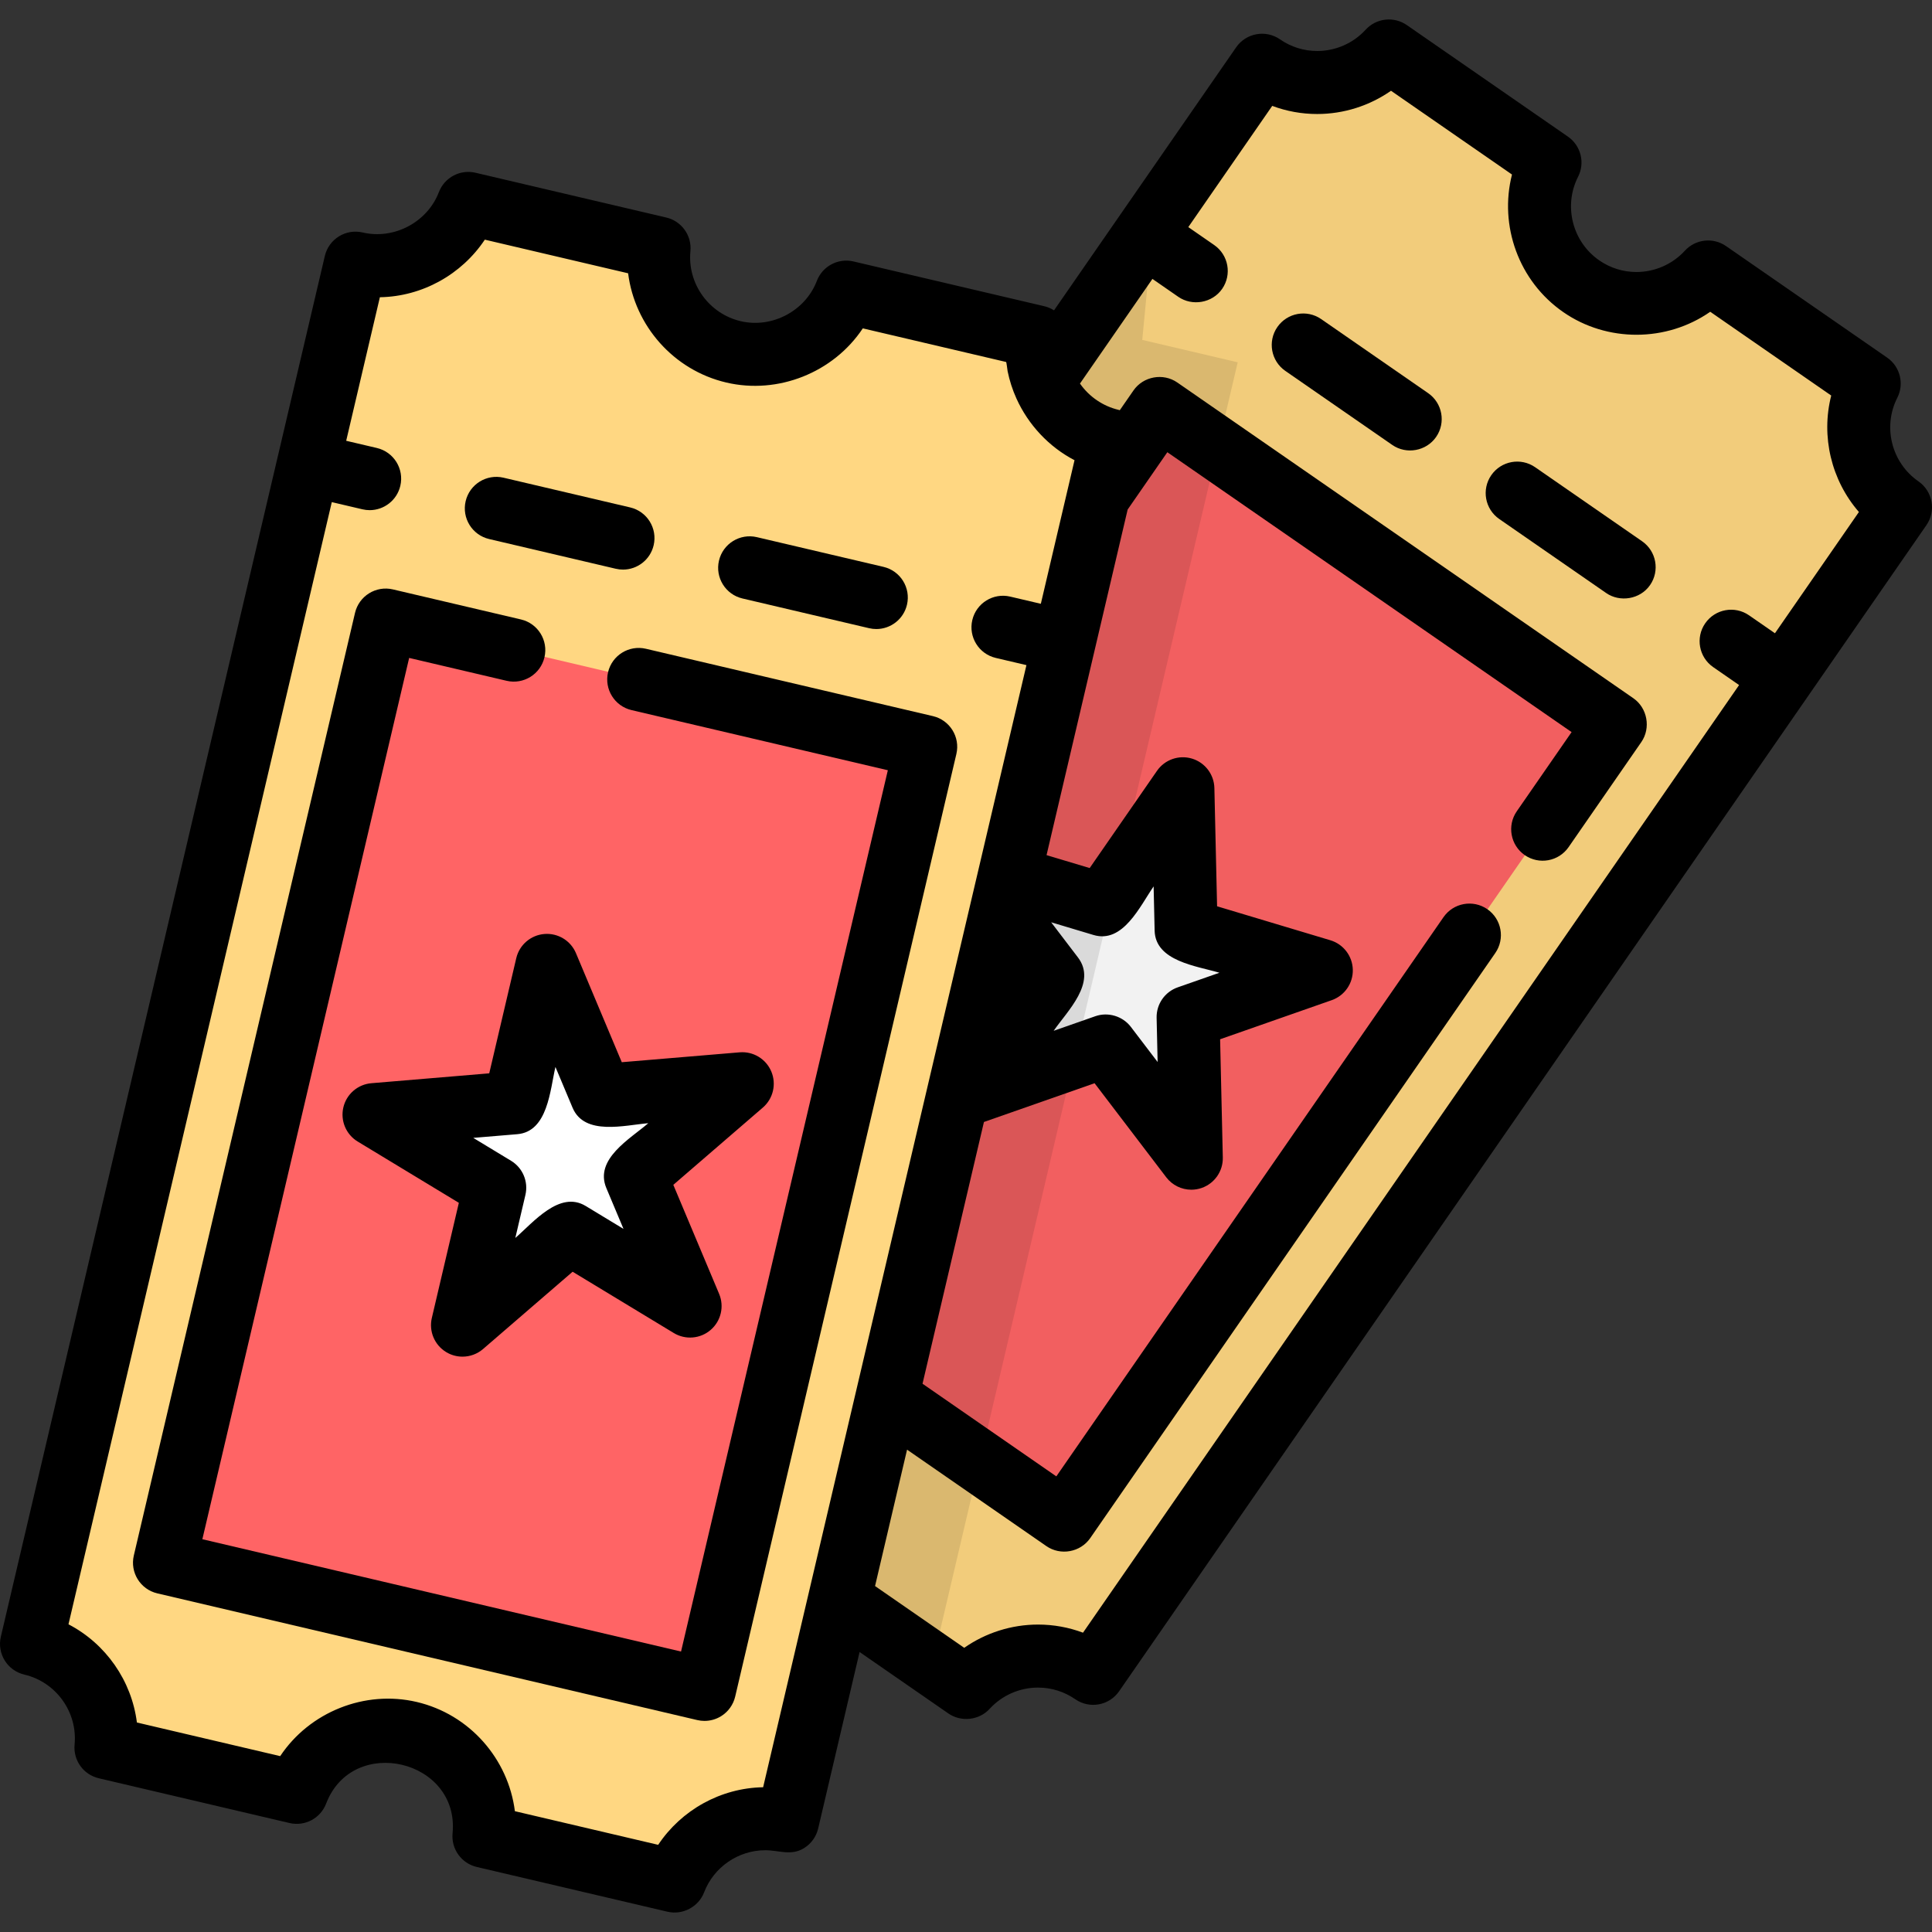
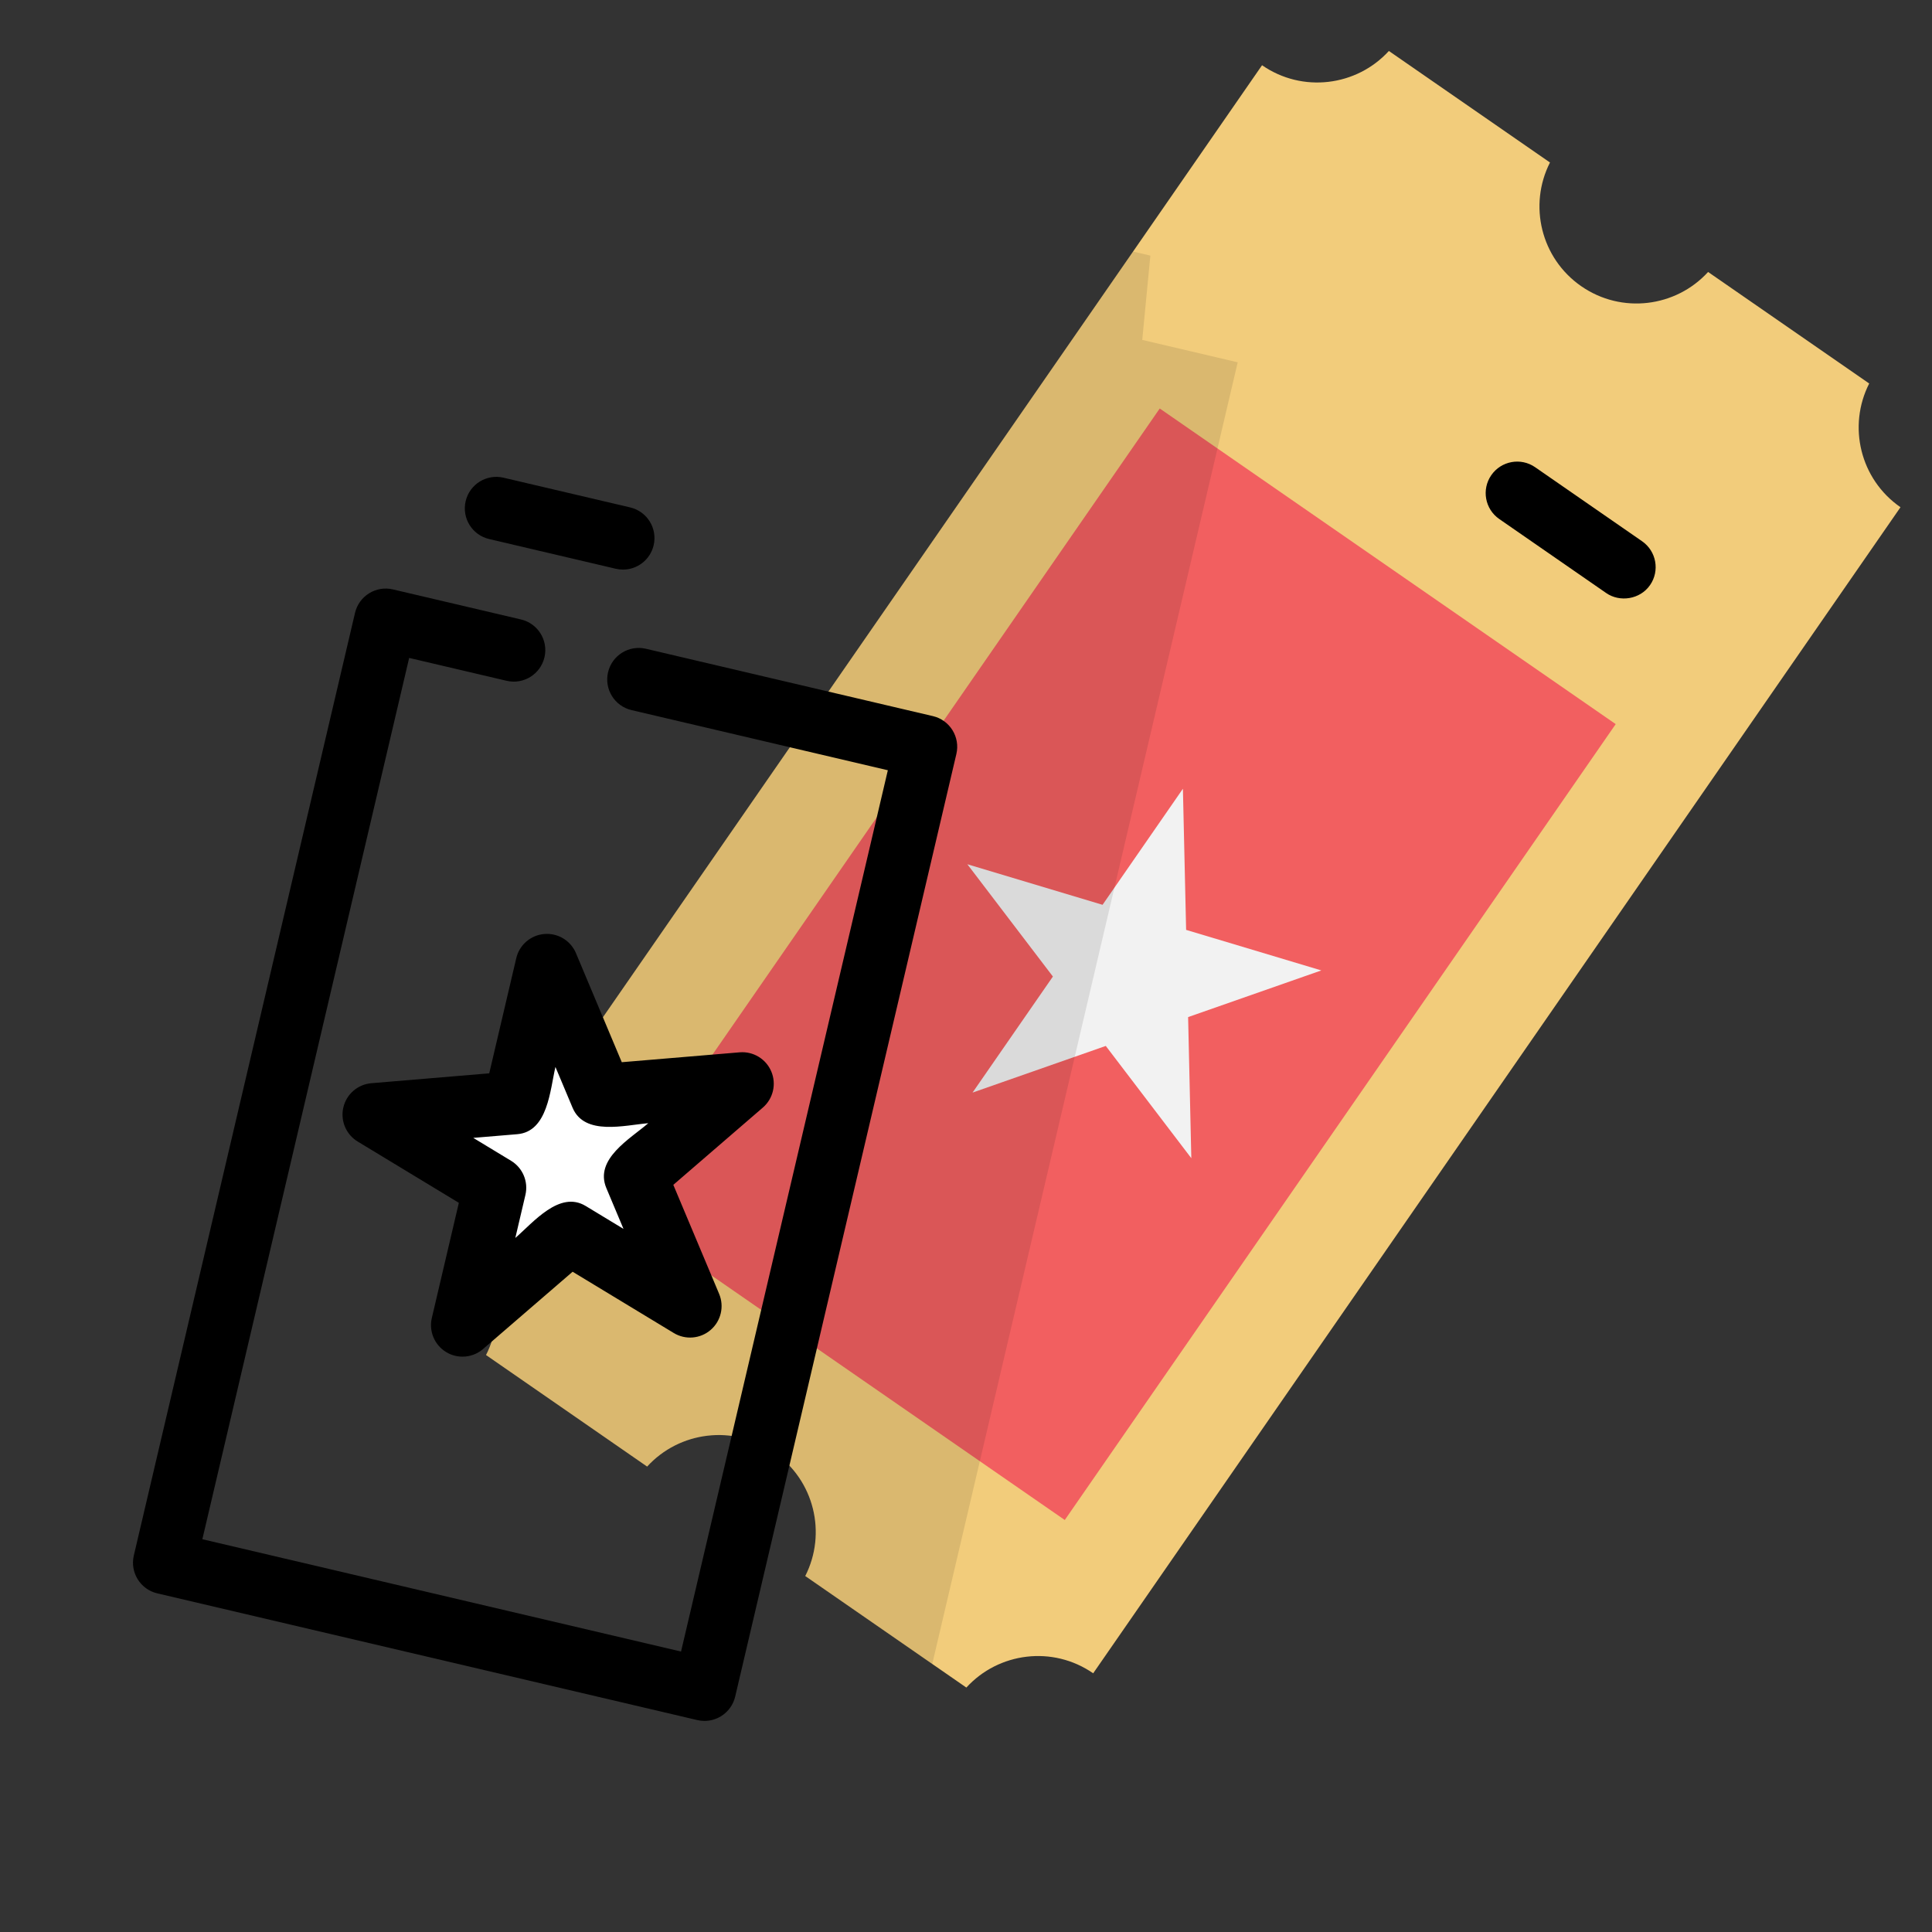
<svg xmlns="http://www.w3.org/2000/svg" id="Layer_1" x="0px" y="0px" viewBox="0 0 512.001 512.001" style="enable-background:new 0 0 512.001 512.001;" xml:space="preserve">
  <rect x="0" y="0" width="512.001" height="512.001" fill="#333333" stroke="none" />
-   <path style="fill:#F2CC7B;" d="M410.762,43.064l-42.694-29.558c-8.547,9.357-22.902,11.195-33.611,3.781L120.514,326.309   c10.709,7.414,14.041,21.497,8.291,32.79l42.694,29.558c8.547-9.357,22.902-11.195,33.611-3.781l0,0   c10.709,7.414,14.041,21.497,8.291,32.79l42.694,29.558c8.547-9.357,22.902-11.195,33.611-3.781l0,0l0,0l213.944-309.021l0,0l0,0   c-10.709-7.414-14.041-21.497-8.291-32.79l-42.694-29.558c-8.547,9.357-22.902,11.195-33.611,3.781l0,0   C408.345,68.442,405.012,54.357,410.762,43.064z" />
+   <path style="fill:#F2CC7B;" d="M410.762,43.064l-42.694-29.558c-8.547,9.357-22.902,11.195-33.611,3.781L120.514,326.309   c10.709,7.414,14.041,21.497,8.291,32.79l42.694,29.558c8.547-9.357,22.902-11.195,33.611-3.781l0,0   c10.709,7.414,14.041,21.497,8.291,32.79l42.694,29.558c8.547-9.357,22.902-11.195,33.611-3.781l0,0l0,0l213.944-309.021l0,0   c-10.709-7.414-14.041-21.497-8.291-32.79l-42.694-29.558c-8.547,9.357-22.902,11.195-33.611,3.781l0,0   C408.345,68.442,405.012,54.357,410.762,43.064z" />
  <rect x="166.356" y="182.044" transform="matrix(-0.569 0.822 -0.822 -0.569 672.476 158.737)" style="fill:#F25F60;" width="256.592" height="147.001" />
  <polygon style="fill:#F2F2F2;" points="256.36,229.037 292.191,239.784 313.484,209.028 314.335,246.427 350.166,257.173    314.862,269.539 315.712,306.936 293.043,277.182 257.738,289.548 279.031,258.793 " />
  <path style="opacity:0.1;enable-background:new    ;" d="M247.058,440.97l80.947-344.954l-25.297-5.936l2.149-22.34l-4.584-1.075   l-179.76,259.645c10.709,7.414,14.041,21.497,8.291,32.79l42.695,29.558c8.546-9.357,22.902-11.195,33.611-3.781l0,0   c10.709,7.414,14.041,21.497,8.291,32.79L247.058,440.97z" />
-   <path style="fill:#FFD782;" d="M174.658,65.768l-50.555-11.863c-4.525,11.837-17.209,18.807-29.889,15.831L8.349,435.652   c12.68,2.975,20.941,14.859,19.728,27.475l50.555,11.863c4.525-11.837,17.209-18.807,29.889-15.831l0,0   c12.68,2.975,20.941,14.859,19.728,27.475l50.555,11.863c4.525-11.837,17.209-18.807,29.889-15.831l0,0l0,0l85.864-365.914l0,0l0,0   c-12.68-2.975-20.941-14.859-19.728-27.475l-50.555-11.863c-4.525,11.837-17.209,18.807-29.889,15.831l0,0   C181.704,90.268,173.444,78.384,174.658,65.768z" />
-   <rect x="16.174" y="232.524" transform="matrix(-0.229 0.974 -0.974 -0.229 475.42 235.297)" style="fill:#FF6465;" width="256.606" height="147.009" />
  <polygon style="fill:#FFFFFF;" points="99.118,295.376 136.394,292.25 144.94,255.832 159.432,290.317 196.709,287.192    168.389,311.631 182.882,346.117 150.887,326.735 122.567,351.176 131.113,314.758 " />
-   <path d="M340.62,98.289l28.348,19.626c3.754,2.599,9.018,1.638,11.615-2.111c2.625-3.791,1.68-8.991-2.11-11.616l-28.348-19.626   c-3.791-2.623-8.991-1.678-11.616,2.111C335.884,90.465,336.83,95.665,340.62,98.289z" />
  <path d="M397.317,137.541c0,0,28.292,19.586,28.348,19.625c3.611,2.5,8.978,1.699,11.616-2.111c2.625-3.79,1.68-8.991-2.11-11.616   l-28.348-19.625c-3.791-2.625-8.99-1.678-11.616,2.111C392.581,129.716,393.526,134.917,397.317,137.541z" />
  <path d="M129.622,142.85l33.566,7.877c0.642,0.15,1.282,0.223,1.916,0.223c3.787,0,7.216-2.597,8.12-6.443   c1.053-4.489-1.732-8.981-6.22-10.034l-33.566-7.877c-4.487-1.052-8.98,1.731-10.035,6.22   C122.35,137.304,125.135,141.796,129.622,142.85z" />
-   <path d="M196.756,158.603l33.566,7.877c0.642,0.15,1.282,0.223,1.916,0.223c3.787,0,7.216-2.596,8.12-6.442   c1.053-4.489-1.732-8.981-6.22-10.034l-33.566-7.877c-4.488-1.052-8.98,1.731-10.035,6.22   C189.483,153.058,192.268,157.551,196.756,158.603z" />
  <path d="M41.685,422.258l143.111,33.582c0.63,0.148,1.271,0.22,1.908,0.22c1.542,0,3.066-0.427,4.398-1.252   c1.882-1.166,3.223-3.033,3.73-5.188l58.619-249.808c1.053-4.489-1.732-8.981-6.22-10.034l-76.055-17.847   c-4.487-1.052-8.98,1.731-10.035,6.22c-1.053,4.489,1.732,8.981,6.22,10.034l67.928,15.94l-54.804,233.553L53.627,407.911   l54.803-233.553l25.824,6.059c4.489,1.053,8.98-1.732,10.034-6.22c1.054-4.488-1.732-8.981-6.221-10.034l-33.95-7.966   c-4.478-1.052-8.979,1.731-10.034,6.22L35.465,412.224C34.412,416.713,37.197,421.206,41.685,422.258z" />
  <path d="M204.405,283.961c-1.401-3.335-4.786-5.386-8.394-5.084l-31.233,2.619l-12.142-28.894c-1.4-3.335-4.794-5.387-8.394-5.084   c-3.603,0.302-6.604,2.891-7.43,6.412l-7.16,30.513l-31.233,2.62c-3.603,0.302-6.604,2.891-7.43,6.411   c-0.826,3.521,0.709,7.174,3.802,9.047l26.807,16.238l-7.16,30.514c-0.826,3.521,0.709,7.174,3.802,9.047   c1.337,0.81,2.834,1.208,4.323,1.208c1.958,0,3.902-0.687,5.456-2.028l23.727-20.477l26.808,16.239   c3.091,1.873,7.04,1.543,9.779-0.82c2.738-2.363,3.642-6.22,2.242-9.553l-12.142-28.895l23.728-20.477   C204.903,291.152,205.806,287.296,204.405,283.961z M160.694,314.869l4.539,10.801c0,0-10.02-6.069-10.022-6.071   c-6.933-4.2-13.896,4.373-18.647,8.474l2.676-11.404c0.826-3.521-0.709-7.174-3.802-9.047l-10.02-6.071   c0,0,11.658-0.977,11.674-0.978c8.105-0.68,8.676-11.727,10.105-17.817c0,0,4.528,10.775,4.538,10.799   c3.159,7.516,13.816,4.63,20.068,4.106C166.988,301.819,157.455,307.161,160.694,314.869z" />
-   <path d="M6.442,443.782c8.424,1.977,14.152,9.951,13.325,18.548c-0.4,4.158,2.336,7.972,6.402,8.927l50.555,11.863   c4.074,0.955,8.213-1.244,9.705-5.146c7.029-18.385,35.387-11.661,33.51,7.863c-0.4,4.158,2.336,7.972,6.403,8.927l50.555,11.863   c4.017,0.939,8.23-1.289,9.705-5.148c2.549-6.668,9.057-11.149,16.195-11.149c3.682,0,6.845,1.572,10.295-0.565   c1.881-1.167,3.223-3.033,3.73-5.189l10.978-46.782c0,0,23.539,16.296,23.547,16.302c3.319,2.298,8.107,1.841,10.917-1.233   c3.271-3.583,7.951-5.637,12.835-5.637c3.531,0,6.94,1.069,9.861,3.09c3.791,2.623,8.99,1.677,11.615-2.113L510.515,139.18   c2.625-3.79,1.68-8.991-2.11-11.616c-7.115-4.925-9.523-14.443-5.604-22.14c1.896-3.722,0.747-8.273-2.687-10.651l-42.697-29.559   c-3.436-2.377-8.097-1.851-10.917,1.233c-3.271,3.583-7.951,5.638-12.836,5.638c-3.531,0-6.939-1.067-9.858-3.09   c-7.115-4.925-9.523-14.443-5.604-22.14c1.896-3.722,0.747-8.273-2.687-10.651L372.821,6.645c-3.436-2.377-8.099-1.851-10.916,1.233   c-3.272,3.583-7.953,5.636-12.837,5.638c-3.531,0-6.939-1.067-9.859-3.09c-3.788-2.623-8.99-1.678-11.615,2.111l-48.265,69.714   c-0.778-0.499-1.647-0.88-2.591-1.102l-50.557-11.862c-4.066-0.955-8.213,1.246-9.705,5.147   c-3.051,7.981-11.885,12.632-20.184,10.684c-8.422-1.977-14.151-9.95-13.324-18.548c0.4-4.158-2.336-7.972-6.403-8.927   l-50.556-11.863c-4.065-0.955-8.212,1.246-9.705,5.147c-3.05,7.972-11.892,12.631-20.184,10.685   c-4.483-1.053-8.979,1.732-10.034,6.22c0,0-12.5,53.268-12.511,53.316L0.223,433.747C-0.83,438.236,1.954,442.729,6.442,443.782z    M337.155,28.059c3.784,1.42,7.807,2.154,11.914,2.154c7.047,0,13.881-2.192,19.561-6.161l32.065,22.2   c-3.446,13.518,1.741,28.256,13.607,36.471c11.601,8.033,27.364,7.974,38.927-0.102l32.065,22.2   c-2.76,10.83,0.021,22.446,7.338,30.86l-22.25,32.138l-6.864-4.753c-3.789-2.625-8.991-1.678-11.615,2.111   c-2.625,3.791-1.68,8.991,2.111,11.616l6.863,4.752L287.009,432.681c-3.784-1.42-7.806-2.154-11.913-2.154   c-7.047,0-13.882,2.192-19.562,6.16l-23.637-16.364l8.483-36.15l36.92,25.56c3.75,2.595,9.019,1.638,11.615-2.111l107.353-155.061   c2.625-3.791,1.68-8.991-2.11-11.616c-3.791-2.625-8.991-1.678-11.616,2.111L279.939,391.254l-35.461-24.551l16.277-69.365   l29.321-10.271l18.995,24.93c1.611,2.114,4.087,3.289,6.642,3.289c0.922,0,1.854-0.152,2.759-0.47   c3.413-1.195,5.669-4.452,5.586-8.068l-0.715-31.333l29.58-10.361c3.413-1.195,5.669-4.452,5.586-8.069   c-0.082-3.615-2.483-6.767-5.948-7.806l-30.021-9.005l-0.715-31.335c-0.082-3.616-2.483-6.767-5.948-7.806   c-3.465-1.038-7.203,0.272-9.262,3.245l-17.838,25.768l-11.43-3.428l21.491-91.583l10.519-15.194l107.133,74.171l-14.526,20.984   c-2.625,3.791-1.68,8.991,2.11,11.616c3.791,2.625,8.99,1.678,11.616-2.111c0,0,19.213-27.752,19.278-27.845   c2.582-3.73,1.603-9.044-2.11-11.616c0,0-120.644-83.524-120.861-83.675c-3.752-2.598-9.023-1.635-11.616,2.111l-3.623,5.234   c-0.1-0.027-0.196-0.062-0.297-0.086c-4.116-0.969-7.77-3.448-10.204-6.902c-0.018-0.024-0.033-0.052-0.051-0.078l19.201-27.734   c0,0,6.862,4.75,6.862,4.752c3.646,2.524,8.99,1.68,11.616-2.111c2.625-3.79,1.68-8.991-2.11-11.616l-6.863-4.752L337.155,28.059z    M306.783,281.445c0,0-7.098-9.314-7.101-9.32c-2.164-2.839-6.034-4-9.4-2.819l-11.056,3.872   c3.639-5.257,11.529-12.768,6.445-19.443l-7.1-9.32c0,0,11.211,3.363,11.223,3.366c7.824,2.346,12.336-7.687,15.929-12.876   c0,0,0.267,11.702,0.267,11.712c0.186,8.144,11.163,9.37,17.169,11.172l-11.057,3.872c-3.413,1.195-5.669,4.453-5.586,8.07   L306.783,281.445z M87.929,133.067l8.128,1.907c0.641,0.15,1.281,0.223,1.914,0.223c3.787,0,7.216-2.597,8.12-6.443   c1.053-4.489-1.732-8.981-6.221-10.034l-8.126-1.907l8.927-38.043c11.276-0.189,21.691-6.063,27.813-15.258l37.974,8.911   c1.744,13.841,11.971,25.654,26.02,28.952c13.721,3.219,28.372-2.63,36.177-14.355l37.974,8.91c0.108,0.027,0.349,2.19,0.397,2.429   c0.496,2.459,1.294,4.936,2.34,7.25c3.139,6.953,8.614,12.832,15.395,16.351l-8.929,38.052l-8.128-1.907   c-4.479-1.052-8.979,1.731-10.034,6.22c-1.053,4.489,1.732,8.981,6.221,10.034l8.126,1.907l-13.276,56.577   c0,0-1.45,6.18-1.451,6.184l-9.748,41.54c0,0-20.617,87.86-20.617,87.863c0,0-12.581,53.615-12.582,53.619l-12.106,51.591   c-11.276,0.189-21.692,6.063-27.813,15.258l-37.974-8.911c-1.744-13.841-11.972-25.654-26.021-28.95   c-13.723-3.22-28.369,2.629-36.177,14.356l-37.973-8.911c-1.398-11.089-8.241-20.877-18.133-26.026L87.929,133.067z" />
  <g>

</g>
  <g>

</g>
  <g>

</g>
  <g>

</g>
  <g>

</g>
  <g>

</g>
  <g>

</g>
  <g>

</g>
  <g>

</g>
  <g>

</g>
  <g>

</g>
  <g>

</g>
  <g>

</g>
  <g>

</g>
  <g>

</g>
</svg>